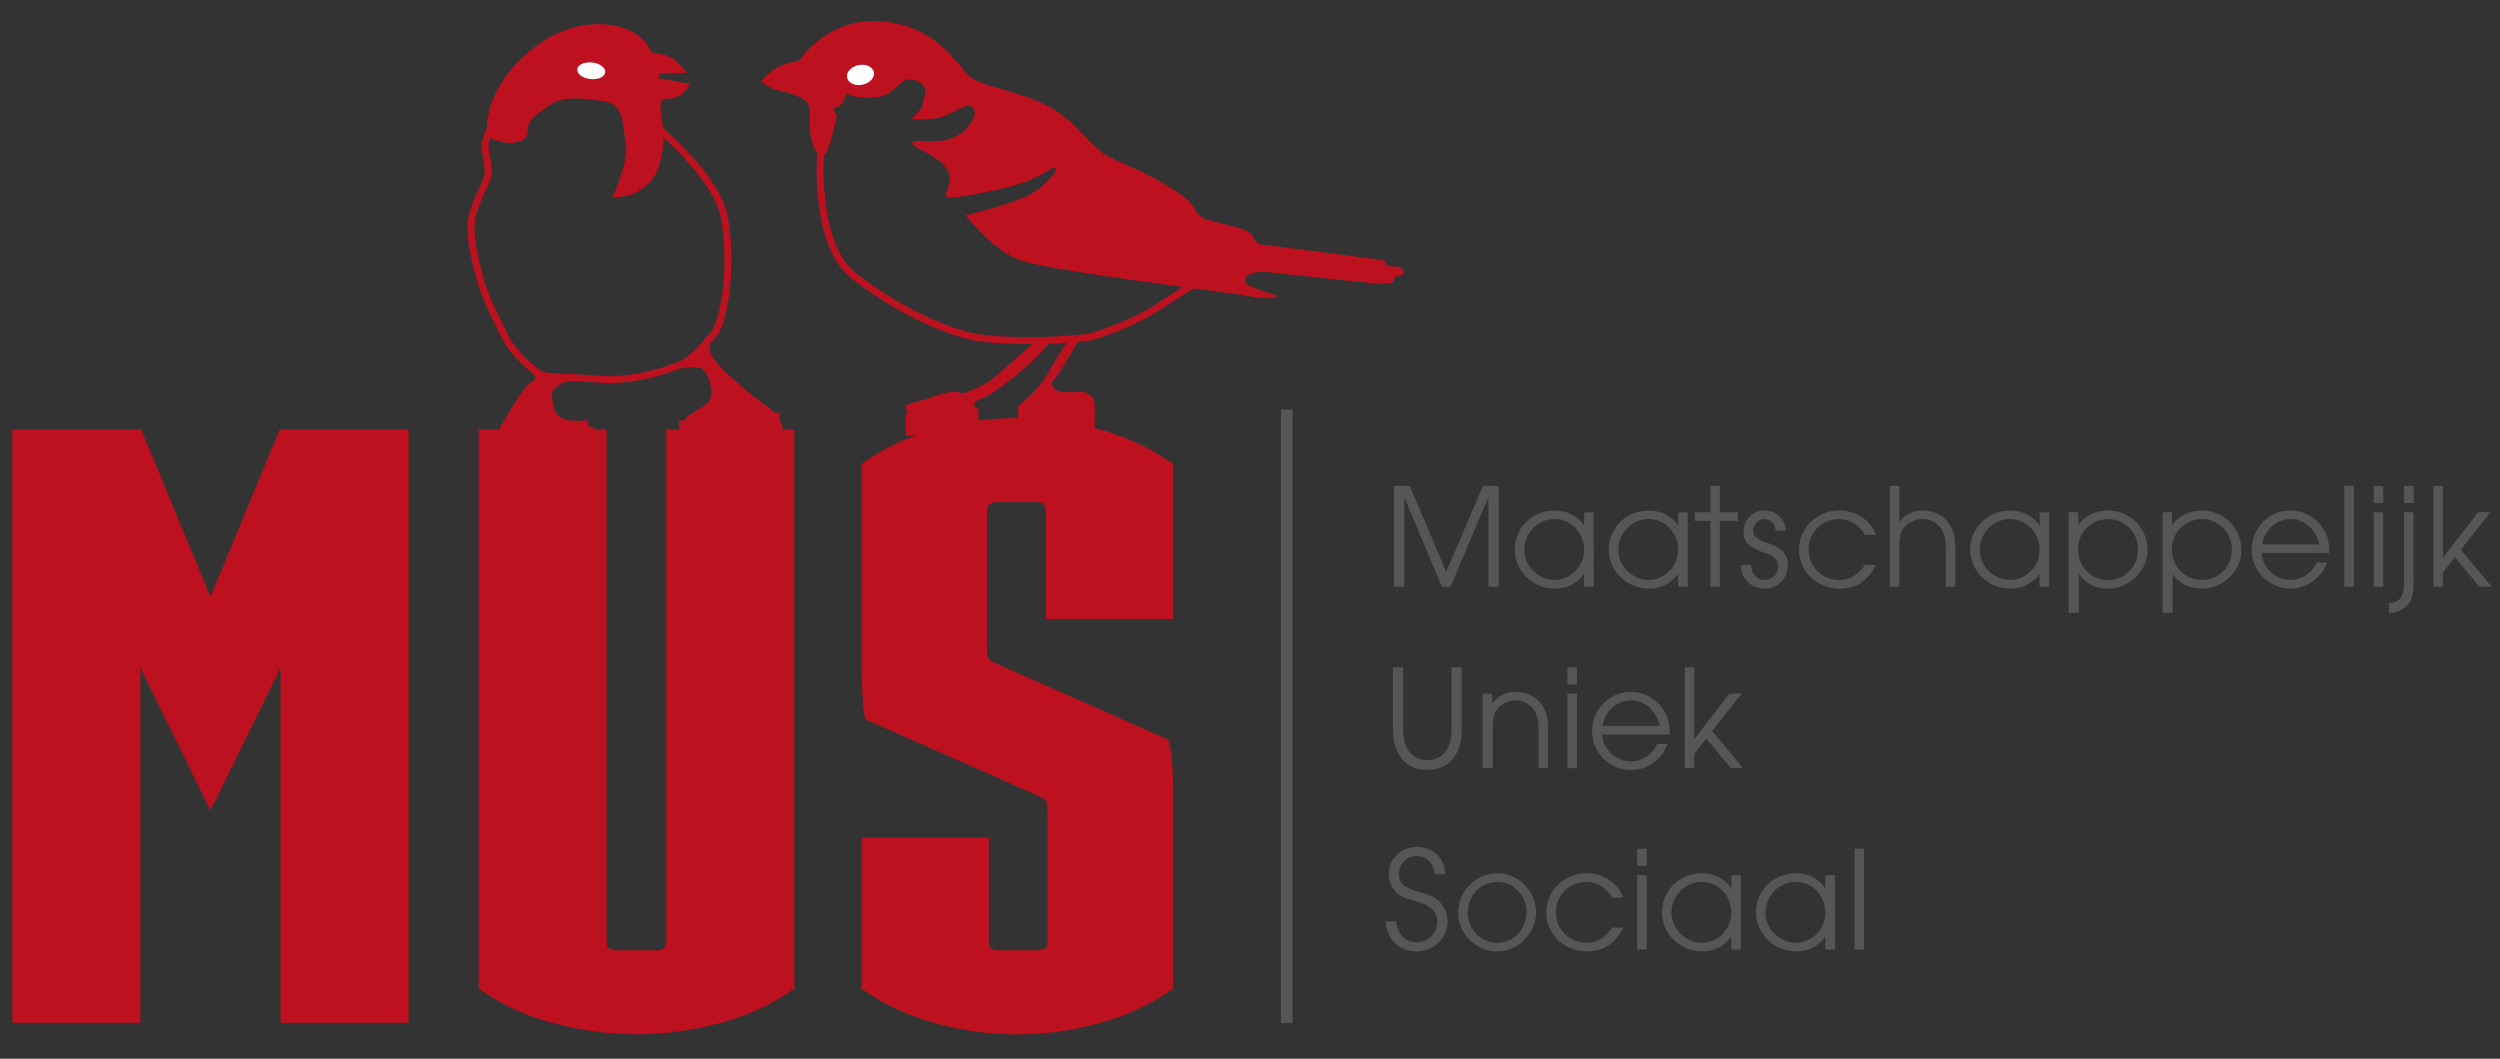
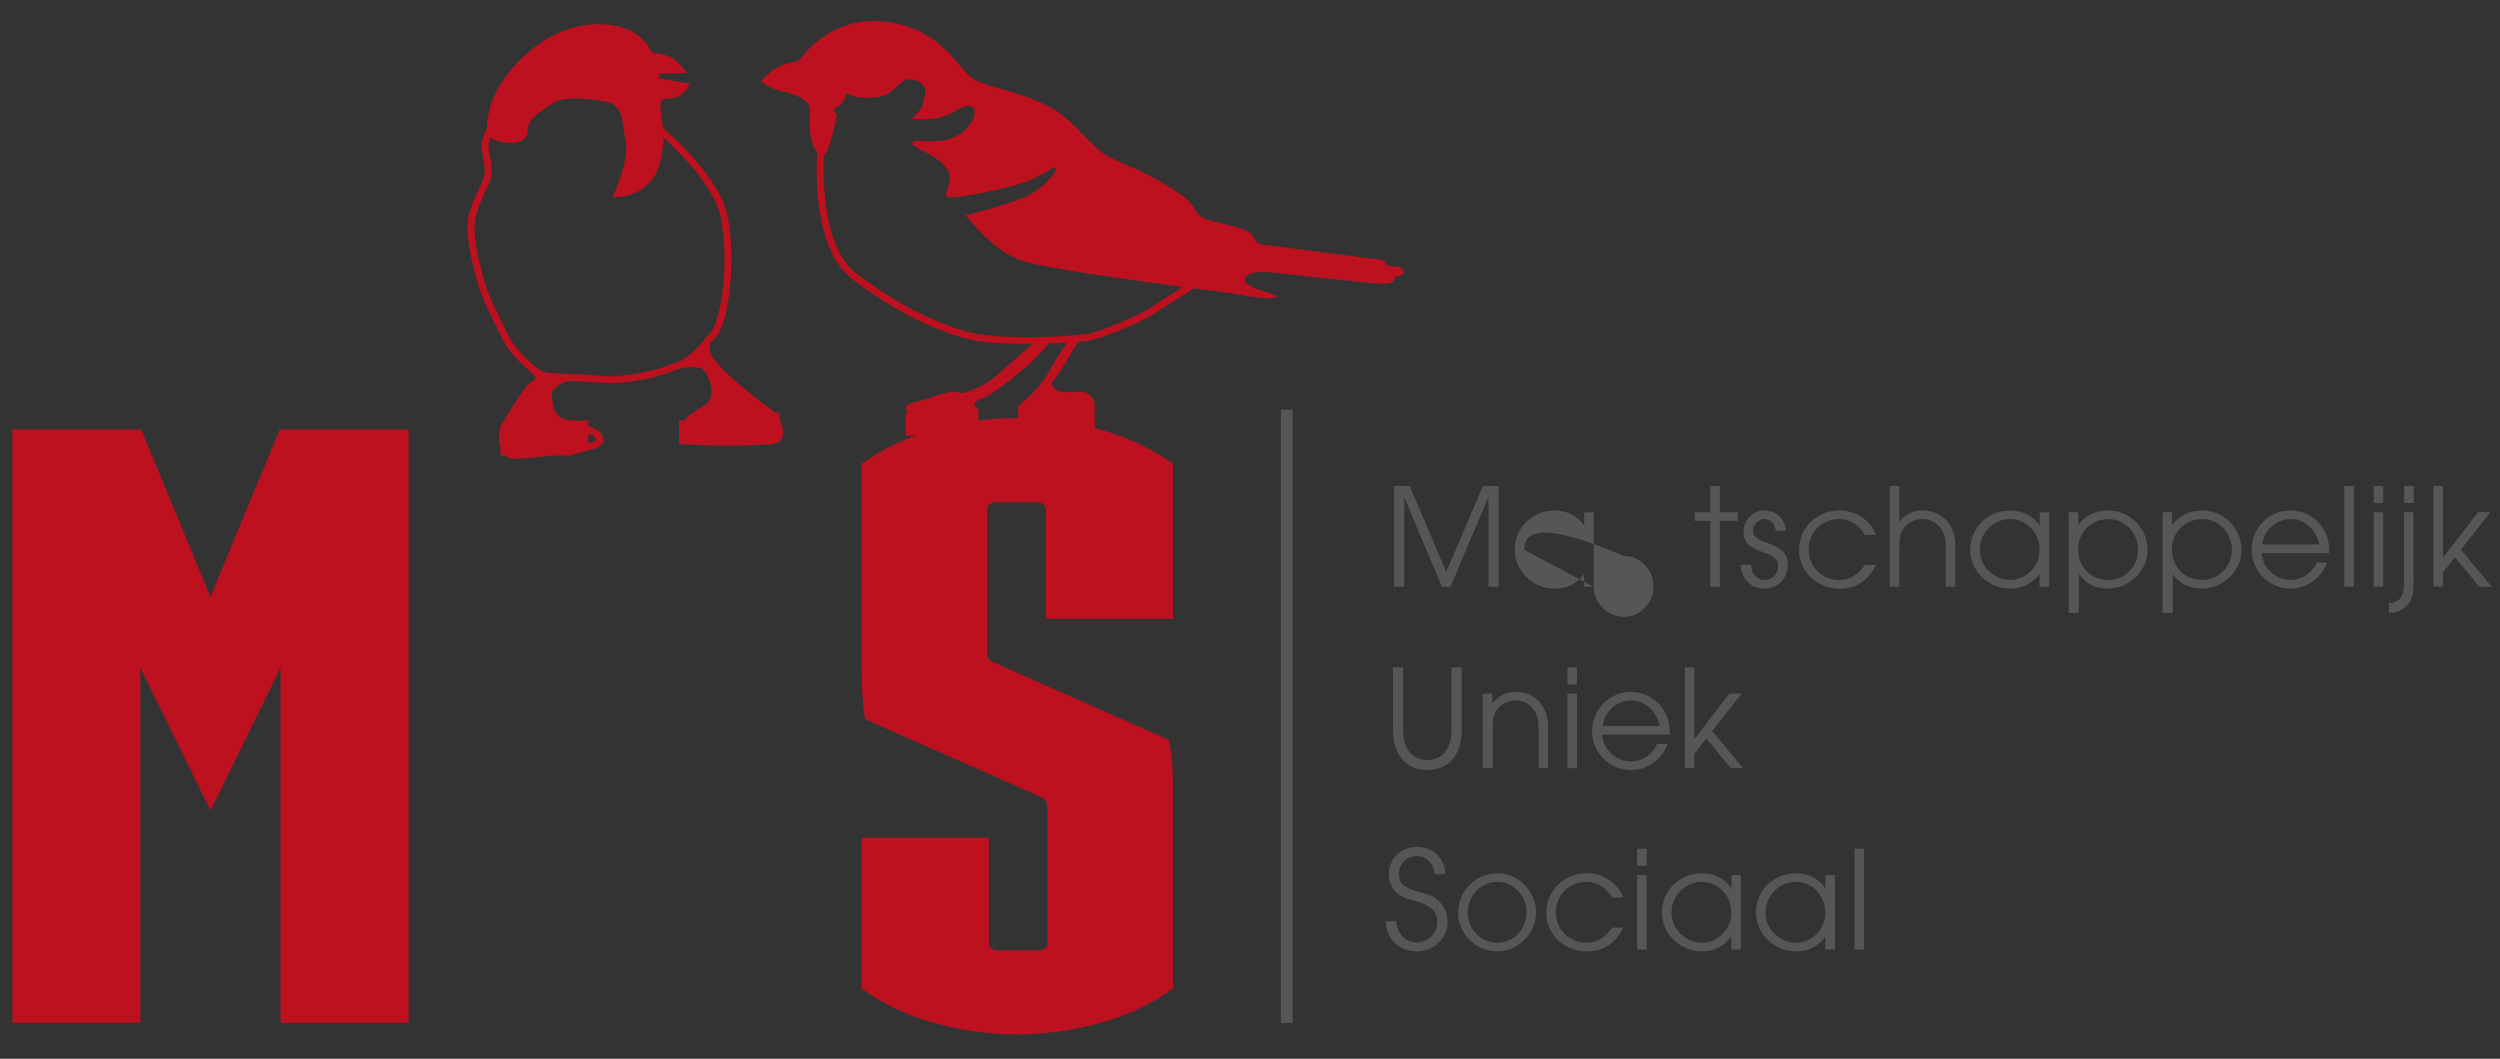
<svg xmlns="http://www.w3.org/2000/svg" id="Laag_1" x="0px" y="0px" viewBox="0 0 299.93 127.02" style="enable-background:new 0 0 299.93 127.02;" xml:space="preserve">
  <rect x="0" y="0" width="299.93" height="127.02" fill="#333333" stroke="none" />
  <style type="text/css"> .st0{fill:#BD111F;} .st1{fill-rule:evenodd;clip-rule:evenodd;fill:#BD111F;} .st2{fill-rule:evenodd;clip-rule:evenodd;fill:#FFFFFF;} .st3{fill-rule:evenodd;clip-rule:evenodd;fill:none;stroke:#BD111F;stroke-width:0.832;stroke-miterlimit:10;} .st4{fill:none;} .st5{fill:#565655;} .st6{fill:none;stroke:#565655;stroke-width:1.395;stroke-miterlimit:10;} </style>
  <g>
    <g>
      <path class="st0" d="M25.25,71.6l8.31-20.08h15.46v71.19H33.66v-42.6l-8.41,17.14l-8.41-17.14v42.6H1.48V51.53h15.46L25.25,71.6z" />
-       <path class="st0" d="M95.29,51.53v67.08c-2.67,1.89-5.68,3.28-9.04,4.16s-6.66,1.32-9.89,1.32c-3.23,0-6.52-0.44-9.89-1.32 s-6.38-2.27-9.04-4.16V51.53h15.35v61.5c0,0.65,0.38,0.98,1.16,0.98h4.84c0.77,0,1.16-0.33,1.16-0.98v-61.5H95.29z" />
      <path class="st0" d="M118.42,77.68c0,0.72,0.05,1.16,0.16,1.32c0.11,0.16,0.37,0.34,0.79,0.54l20.82,9.21 c0.35,1.31,0.53,3.07,0.53,5.29v24.58c-2.67,1.89-5.64,3.28-8.94,4.16c-3.3,0.88-6.56,1.32-9.78,1.32c-3.23,0-6.47-0.44-9.73-1.32 c-3.26-0.88-6.22-2.27-8.89-4.16v-18.12h15.25v12.53c0,0.65,0.38,0.98,1.16,0.98h4.73c0.77,0,1.16-0.33,1.16-0.98V97.95 c0-0.91-0.05-1.5-0.16-1.76c-0.11-0.26-0.54-0.55-1.31-0.88l-20.4-9.01c-0.14-0.65-0.25-1.5-0.32-2.55 c-0.07-1.04-0.11-1.96-0.11-2.74V55.64c2.66-1.89,5.63-3.28,8.89-4.16c3.26-0.88,6.5-1.32,9.73-1.32c3.22,0,6.48,0.44,9.78,1.32 c3.29,0.88,6.27,2.27,8.94,4.16v18.61h-15.25V61.22c0-0.65-0.39-0.98-1.16-0.98h-4.73c-0.77,0-1.16,0.33-1.16,0.98V77.68z" />
    </g>
    <g>
      <g>
        <path class="st1" d="M91.3,9.75c0,0,1.23-1.4,2.32-1.84c1.09-0.44,2.26-0.63,2.26-0.63s3.52-5.55,10.47-4.67s8.7,6.02,10.62,6.99 c1.92,0.97,6.05,1.51,9.43,3.5c2.63,1.54,4.44,4.53,6.54,5.66c1.94,1.05,4.61,1.74,8.92,4.71c1.54,1.06,1.43,2.18,2.56,2.72 s5.47,1.07,5.91,2.16s1.21,1,1.21,1l14.18,1.83c0,0,0.54,0.04,0.52,0.46c-0.02,0.42,1.4,0.33,1.4,0.33s0.82,0.17,0.76,0.72 c-0.06,0.54-1.08,0.29-1.1,0.74c-0.02,0.44-0.42,0.77-2.93,0.52c-2.51-0.24-11.28-1.2-11.28-1.2s-3.48-0.56-3.72,0.75 c-0.21,1.15,3.96,1.71,3.78,2.1c-0.19,0.4-3.1,0.02-4.58-0.27c-1.49-0.29-22.58-2.81-26.14-4.1c-3.56-1.29-6.57-5.41-6.57-5.41 s4.43-1.04,7.03-2.15c2.22-0.94,4.15-3.25,3.76-3.57c-0.3-0.25-1.87,1.48-6.01,2.43c-4.15,0.95-6.67,1.37-7.13,1.02 c-0.29-0.22,0.94-1.82,0.2-3.09c-1.16-2-4.39-2.67-4.25-3.32c0.13-0.62,2.34,0.26,4.66-0.54c2.32-0.8,3.27-3.17,2.63-3.7 c-0.99-0.8-2.56,1.12-4.67,1.32c-2.11,0.19-2.72,0.01-2.72,0.01s1.28-0.99,1.37-1.82c0.09-0.83,0.85-1.98-0.61-2.65 c-2.29-1.06-2.27,1.64-5.02,1.91s-3.57-0.52-3.57-0.52s-0.09,0.74-0.55,1.27c-0.47,0.53-1.05,0.66-1.05,0.66l0.47,0.82 c0,0-0.96,4.75-1.6,4.76c-0.81,0.01-1.56-1.26-1.63-3.22c-0.07-1.96,0.38-2.89-1.01-3.66c-1.38-0.78-2.57-0.75-3.51-1.19 C91.72,10.14,91.3,9.75,91.3,9.75z" />
-         <ellipse transform="matrix(0.979 -0.202 0.202 0.979 0.325 21.085)" class="st2" cx="103.27" cy="8.95" rx="1.64" ry="1.2" />
        <path class="st3" d="M98.46,18.15c0,0-0.95,11.23,4.05,15.01c5,3.78,9.25,5.8,13.17,6.98c3.92,1.19,13.88,0.64,15.39,0.21 c1.51-0.43,5.36-1.87,7.5-3.28c2.14-1.41,4.79-3.05,4.79-3.05" />
        <path class="st1" d="M82.76,10.06c0,0-0.32,1.01-1.56,1.58s-1.98-0.42-1.95,1.26s0.64,2.51,0.21,5.25s-1.23,3.7-2.66,4.67 c-1.43,0.96-3.3,0.83-3.3,0.83s2-4.39,1.59-6.46c-0.41-2.07-0.2-4.63-2.4-5c-2.19-0.37-5.08-0.74-6.52,0.29 c-1.43,1.03-2.9,1.71-2.86,3.25c0.05,1.54-2.26,1.57-3.27,1.26c-1.01-0.32-2.28-0.11-1.22-4.15s6.92-10.65,14.14-9.88 c4.35,0.46,5.18,3.32,5.18,3.32s1.62,0.17,2.45,0.64c0.83,0.47,1.82,1.83,1.82,1.83l-3.28,0.09L79.07,9.4L82.76,10.06z" />
-         <ellipse transform="matrix(0.106 -0.994 0.994 0.106 54.996 78.1)" class="st2" cx="70.93" cy="8.47" rx="1" ry="1.69" />
        <path class="st3" d="M78.65,15.14c0,0,7.36,5.94,8.26,11.01s0.21,10.4-0.67,12.76c-0.88,2.36-1.71,1.26-1.48,3.24 s6.77,6.76,6.77,6.76s1.78,1.01,1.98,2.66c0.2,1.66-1.4,1.3-3.23,1.42c-1.84,0.12-6.17,0.03-7.04-0.06s-1.48-1.48-0.62-2.46 s2.59-1.3,3.05-2.63c0.46-1.34-0.58-4.02-1.63-4.14s-2.06-0.16-3.64,0.49c-1.58,0.65-5.45,1.56-8.26,1.32 c-2.81-0.24-4.19-0.2-4.19-0.2s-2.22,0.77-2.15,1.91c0.07,1.14-0.02,3.14,2.38,3.65c2.4,0.51,3.28,1.1,3.28,1.1 s1.34,0.96-0.28,1.48c-1.63,0.52-8.17,1.14-9.44,1.2c-1.26,0.05-1.74-1.95-1.31-3.1c0.44-1.15,2.7-4.68,3.25-5.13 c0.55-0.44,1.28-0.81,0.85-1.48s-2.85-2.19-4.13-4.91c-1.28-2.72-2.19-4.26-2.86-6.78c-0.67-2.53-1.24-4.91-0.96-6.9 s1.76-4.15,1.96-5.39c0.19-1.24-0.47-2.94-0.34-3.75c0.13-0.8,0.94-2.48,0.94-2.48" />
      </g>
      <g>
-         <path class="st4" d="M131.28,49.04c0.02-0.05,0.04-0.1,0.05-0.16v0.19C131.29,49.07,131.27,49.06,131.28,49.04z" />
        <path class="st0" d="M82.64,50.46l2.8-2.14l0.24-2.24l-0.66-1.62l-1.49-0.82l-2.21-0.19c0,0,0.98-0.39,2.05-1.47 c1.09-1.09,1.35-1.48,1.35-1.48l0.07,1.62l1.91,2.68l3.16,2.77l2.51,1.92l1.16,0.02v3.56c-5.02-0.02-7.21,0.26-10.7,0.27 c-0.47,0-0.92-0.02-1.37-0.05v-2.86C82.19,50.46,82.64,50.46,82.64,50.46z" />
        <path class="st0" d="M64.36,45.38l-0.6-1.77c0,0,0.88,1.02,2.1,1.12c2.24,0.19,3.29,0.19,3.29,0.19L66.3,46.5l-0.44,1.66 l0.74,1.89c0,0,1.18,0.46,2.79,0.42c0.22-0.01,0.65-0.01,1.2-0.01v3.45c-0.68,0.28-1.41,0.54-2.28,0.75h-8.28v-3.62 C61.58,49.75,64.36,45.38,64.36,45.38z" />
        <path class="st0" d="M125.74,44.76c1.45-2.57,2.35-3.76,2.35-3.76l1.47-0.43c0,0-0.92,1.64-2.13,3.6 c-1.21,1.96-1.67,1.64-0.85,2.49c0.82,0.85,3-0.03,3.92,0.56c0.53,0.34,0.76,0.76,0.83,1.13v0.54c-0.01,0.06-0.03,0.11-0.05,0.16 c-0.01,0.02,0.02,0.03,0.05,0.04v3.06h-8.37v0.76c-0.03,0-0.05,0-0.05,0s-0.28-0.04-0.75-0.09v-4.11 C123.18,47.89,124.79,46.43,125.74,44.76z" />
        <path class="st0" d="M108.76,49.57c0.47-0.44-1.03-0.81,1.12-1.35c2.15-0.54,2.54-0.92,4.1-1.17c1.56-0.25,0.78,0.57,2.82-0.33 c2.05-0.9,2.15-1.17,4.45-3.15c2.3-1.99,3.17-2.91,3.17-2.91l1.74,0.12c0,0-1.46,1.9-3.45,3.57c-1.99,1.67-3.96,3.14-4.9,3.45 c-0.94,0.32-1.29,0.98-0.48,1.2c0.01,0,0.04,0.01,0.05,0.01v3.3c-1.63-0.13-3.38-0.22-4.85-0.2c-1.08,0.01-2.4,0.09-3.87,0.2 v-2.71C108.7,49.61,108.74,49.59,108.76,49.57z" />
      </g>
    </g>
    <g>
      <path class="st5" d="M167.25,58.3h1.87l4.39,10.3l4.41-10.3h1.87v12.1h-1.22V59.63l-4.55,10.77h-1.03l-4.52-10.77V70.4h-1.22V58.3 z" />
-       <path class="st5" d="M191.19,70.4h-1.14v-1.56c-0.87,1.18-2.05,1.78-3.48,1.78c-2.67,0-4.84-2.09-4.84-4.64 c0-2.68,2.09-4.73,4.81-4.73c1.47,0,2.68,0.62,3.52,1.8v-1.58h1.14V70.4z M182.87,65.97c0,1.96,1.69,3.61,3.68,3.61 c1.89,0,3.5-1.67,3.5-3.59c0-2.09-1.56-3.72-3.55-3.72C184.5,62.27,182.87,63.94,182.87,65.97z" />
-       <path class="st5" d="M202.47,70.4h-1.14v-1.56c-0.87,1.18-2.05,1.78-3.48,1.78c-2.67,0-4.84-2.09-4.84-4.64 c0-2.68,2.09-4.73,4.81-4.73c1.47,0,2.68,0.62,3.52,1.8v-1.58h1.14V70.4z M194.15,65.97c0,1.96,1.69,3.61,3.68,3.61 c1.89,0,3.5-1.67,3.5-3.59c0-2.09-1.56-3.72-3.55-3.72C195.78,62.27,194.15,63.94,194.15,65.97z" />
+       <path class="st5" d="M191.19,70.4h-1.14v-1.56c-0.87,1.18-2.05,1.78-3.48,1.78c-2.67,0-4.84-2.09-4.84-4.64 c0-2.68,2.09-4.73,4.81-4.73c1.47,0,2.68,0.62,3.52,1.8v-1.58h1.14V70.4z c0,1.96,1.69,3.61,3.68,3.61 c1.89,0,3.5-1.67,3.5-3.59c0-2.09-1.56-3.72-3.55-3.72C184.5,62.27,182.87,63.94,182.87,65.97z" />
      <path class="st5" d="M205.19,62.49h-1.87v-1.03h1.87V58.3h1.14v3.16h2.16v1.03h-2.16v7.91h-1.14V62.49z" />
      <path class="st5" d="M210.07,67.77c0.05,1.11,0.71,1.81,1.65,1.81c0.87,0,1.61-0.73,1.61-1.58c0-0.83-0.47-1.31-1.78-1.74 c-1.72-0.58-2.38-1.25-2.38-2.48c0-1.4,1.12-2.54,2.5-2.54c1.43,0,2.5,1.02,2.58,2.43h-1.23c-0.05-0.85-0.6-1.4-1.36-1.4 c-0.67,0-1.34,0.65-1.34,1.32c0,0.73,0.4,1.09,1.6,1.51c1.87,0.62,2.56,1.34,2.56,2.63c0,1.69-1.16,2.88-2.79,2.88 c-1.67,0-2.81-1.16-2.83-2.85H210.07z" />
      <path class="st5" d="M225.08,67.77c-0.98,1.9-2.41,2.85-4.35,2.85c-2.76,0-4.9-2.05-4.9-4.68c0-2.61,2.16-4.7,4.84-4.7 c1.98,0,3.7,1.14,4.41,2.92h-1.34c-0.69-1.18-1.85-1.89-3.08-1.89c-2.07,0-3.68,1.6-3.68,3.65c0,2.05,1.6,3.66,3.63,3.66 c1.31,0,2.21-0.53,3.14-1.81H225.08z" />
      <path class="st5" d="M226.73,58.3h1.14v4.32c0.58-0.83,1.63-1.38,2.74-1.38c2.41,0,3.97,1.67,3.97,4.24v4.91h-1.14v-4.91 c0-1.92-1.12-3.21-2.83-3.21c-0.89,0-1.8,0.47-2.29,1.2c-0.33,0.45-0.45,1.02-0.45,2.01v4.91h-1.14V58.3z" />
      <path class="st5" d="M245.83,70.4h-1.14v-1.56c-0.87,1.18-2.05,1.78-3.48,1.78c-2.67,0-4.84-2.09-4.84-4.64 c0-2.68,2.08-4.73,4.81-4.73c1.47,0,2.68,0.62,3.52,1.8v-1.58h1.14V70.4z M237.51,65.97c0,1.96,1.69,3.61,3.68,3.61 c1.89,0,3.5-1.67,3.5-3.59c0-2.09-1.56-3.72-3.55-3.72S237.51,63.94,237.51,65.97z" />
      <path class="st5" d="M249.33,61.46V63c0.8-1.12,2.09-1.76,3.59-1.76c2.61,0,4.73,2.12,4.73,4.73c0,2.54-2.16,4.64-4.75,4.64 c-1.52,0-2.7-0.6-3.5-1.76v4.68h-1.22V61.46H249.33z M249.31,65.86c0,2.16,1.52,3.72,3.66,3.72c1.96,0,3.54-1.61,3.54-3.65 c0-2.01-1.6-3.66-3.57-3.66C250.93,62.27,249.31,63.87,249.31,65.86z" />
      <path class="st5" d="M260.59,61.46V63c0.8-1.12,2.09-1.76,3.59-1.76c2.61,0,4.73,2.12,4.73,4.73c0,2.54-2.16,4.64-4.75,4.64 c-1.52,0-2.7-0.6-3.5-1.76v4.68h-1.22V61.46H260.59z M260.57,65.86c0,2.16,1.52,3.72,3.66,3.72c1.96,0,3.54-1.61,3.54-3.65 c0-2.01-1.6-3.66-3.57-3.66C262.19,62.27,260.57,63.87,260.57,65.86z" />
      <path class="st5" d="M271.34,66.35c0.09,1.78,1.67,3.23,3.5,3.23c1.29,0,2.63-0.91,3.1-2.1h1.25c-0.63,1.83-2.45,3.14-4.35,3.14 c-2.61,0-4.7-2.07-4.7-4.68c0-2.61,2.07-4.7,4.66-4.7c1.7,0,3.28,0.96,4.1,2.48c0.38,0.71,0.53,1.38,0.56,2.63H271.34z M278.25,65.32c-0.44-1.85-1.78-3.05-3.41-3.05c-1.72,0-3.15,1.25-3.46,3.05H278.25z" />
      <path class="st5" d="M281.26,58.3h1.14v12.1h-1.14V58.3z" />
      <path class="st5" d="M284.78,58.3h1.14v2.05h-1.14V58.3z M284.78,61.46h1.14v8.94h-1.14V61.46z" />
      <path class="st5" d="M289.57,69.78c0,1.78-0.27,2.52-1.18,3.19c-0.51,0.36-1.02,0.54-1.78,0.56v-1.16 c1.32-0.09,1.81-0.78,1.81-2.59v-8.32h1.14V69.78z M288.43,58.3h1.14v2.05h-1.14V58.3z" />
      <path class="st5" d="M291.95,58.3h1.14v8.61l4.21-5.46h1.47l-3.54,4.5l3.7,4.44h-1.47l-2.94-3.54l-1.43,1.83v1.7h-1.14V58.3z" />
      <path class="st5" d="M168.34,80.06v7.54c0,2.23,1.11,3.59,2.9,3.59c1.8,0,2.9-1.36,2.9-3.59v-7.54h1.22v7.54 c0,2.96-1.58,4.77-4.12,4.77c-2.54,0-4.12-1.81-4.12-4.77v-7.54H168.34z" />
      <path class="st5" d="M177.88,83.22h1.14v1.16c0.89-0.98,1.69-1.38,2.76-1.38c2.39,0,3.95,1.67,3.95,4.24v4.91h-1.14v-4.91 c0-1.92-1.12-3.21-2.79-3.21c-0.89,0-1.76,0.45-2.27,1.2c-0.33,0.45-0.44,1-0.44,2.01v4.91h-1.22V83.22z" />
      <path class="st5" d="M188.05,80.06h1.14v2.05h-1.14V80.06z M188.05,83.22h1.14v8.94h-1.14V83.22z" />
      <path class="st5" d="M192.21,88.12c0.09,1.78,1.67,3.23,3.5,3.23c1.29,0,2.63-0.91,3.1-2.1h1.25c-0.63,1.83-2.45,3.14-4.35,3.14 c-2.61,0-4.7-2.07-4.7-4.68s2.07-4.7,4.66-4.7c1.7,0,3.28,0.96,4.1,2.48c0.38,0.71,0.53,1.38,0.56,2.63H192.21z M199.12,87.08 c-0.44-1.85-1.78-3.05-3.41-3.05c-1.72,0-3.15,1.25-3.46,3.05H199.12z" />
      <path class="st5" d="M202.13,80.06h1.14v8.61l4.21-5.46h1.47l-3.54,4.5l3.7,4.44h-1.47l-2.94-3.54l-1.43,1.83v1.7h-1.14V80.06z" />
      <path class="st5" d="M167.51,110.53c0.18,1.6,1.09,2.52,2.52,2.52c1.31,0,2.41-1.12,2.41-2.43c0-1.29-0.82-2.05-2.7-2.54 c-1.25-0.31-1.78-0.56-2.27-1.05c-0.54-0.54-0.85-1.31-0.85-2.14c0-1.9,1.45-3.28,3.43-3.28c1.87,0,3.34,1.43,3.34,3.28h-1.27 c-0.09-1.31-0.98-2.19-2.19-2.19c-1.18,0-2.09,0.94-2.09,2.16c0,1.11,0.58,1.63,2.38,2.14c1.43,0.4,1.7,0.51,2.25,0.96 c0.74,0.63,1.2,1.61,1.2,2.61c0,1.98-1.65,3.57-3.68,3.57c-2.14,0-3.66-1.45-3.75-3.61H167.51z" />
      <path class="st5" d="M184.28,109.5c0,2.48-2.16,4.64-4.64,4.64c-2.57,0-4.7-2.1-4.7-4.62c0-2.63,2.09-4.75,4.7-4.75 C182.18,104.76,184.28,106.9,184.28,109.5z M176.09,109.5c0,1.99,1.6,3.61,3.55,3.61c1.96,0,3.5-1.63,3.5-3.7 c0-1.98-1.6-3.61-3.5-3.61C177.66,105.8,176.09,107.45,176.09,109.5z" />
      <path class="st5" d="M194.76,111.29c-0.98,1.9-2.41,2.85-4.35,2.85c-2.76,0-4.9-2.05-4.9-4.68c0-2.61,2.16-4.7,4.84-4.7 c1.98,0,3.7,1.14,4.41,2.92h-1.34c-0.69-1.18-1.85-1.89-3.08-1.89c-2.07,0-3.68,1.6-3.68,3.65c0,2.05,1.6,3.66,3.63,3.66 c1.31,0,2.21-0.53,3.14-1.81H194.76z" />
      <path class="st5" d="M196.41,101.82h1.14v2.05h-1.14V101.82z M196.41,104.98h1.14v8.94h-1.14V104.98z" />
      <path class="st5" d="M208.85,113.92h-1.14v-1.56c-0.87,1.18-2.05,1.78-3.48,1.78c-2.67,0-4.84-2.09-4.84-4.64 c0-2.68,2.09-4.73,4.81-4.73c1.47,0,2.68,0.62,3.52,1.8v-1.58h1.14V113.92z M200.53,109.5c0,1.96,1.69,3.61,3.68,3.61 c1.89,0,3.5-1.67,3.5-3.59c0-2.09-1.56-3.72-3.55-3.72C202.16,105.8,200.53,107.46,200.53,109.5z" />
      <path class="st5" d="M220.13,113.92h-1.14v-1.56c-0.87,1.18-2.05,1.78-3.48,1.78c-2.67,0-4.84-2.09-4.84-4.64 c0-2.68,2.08-4.73,4.81-4.73c1.47,0,2.68,0.62,3.52,1.8v-1.58h1.14V113.92z M211.81,109.5c0,1.96,1.69,3.61,3.68,3.61 c1.89,0,3.5-1.67,3.5-3.59c0-2.09-1.56-3.72-3.55-3.72S211.81,107.46,211.81,109.5z" />
      <path class="st5" d="M222.49,101.82h1.14v12.1h-1.14V101.82z" />
    </g>
    <line class="st6" x1="154.37" y1="49.14" x2="154.37" y2="122.72" />
  </g>
</svg>